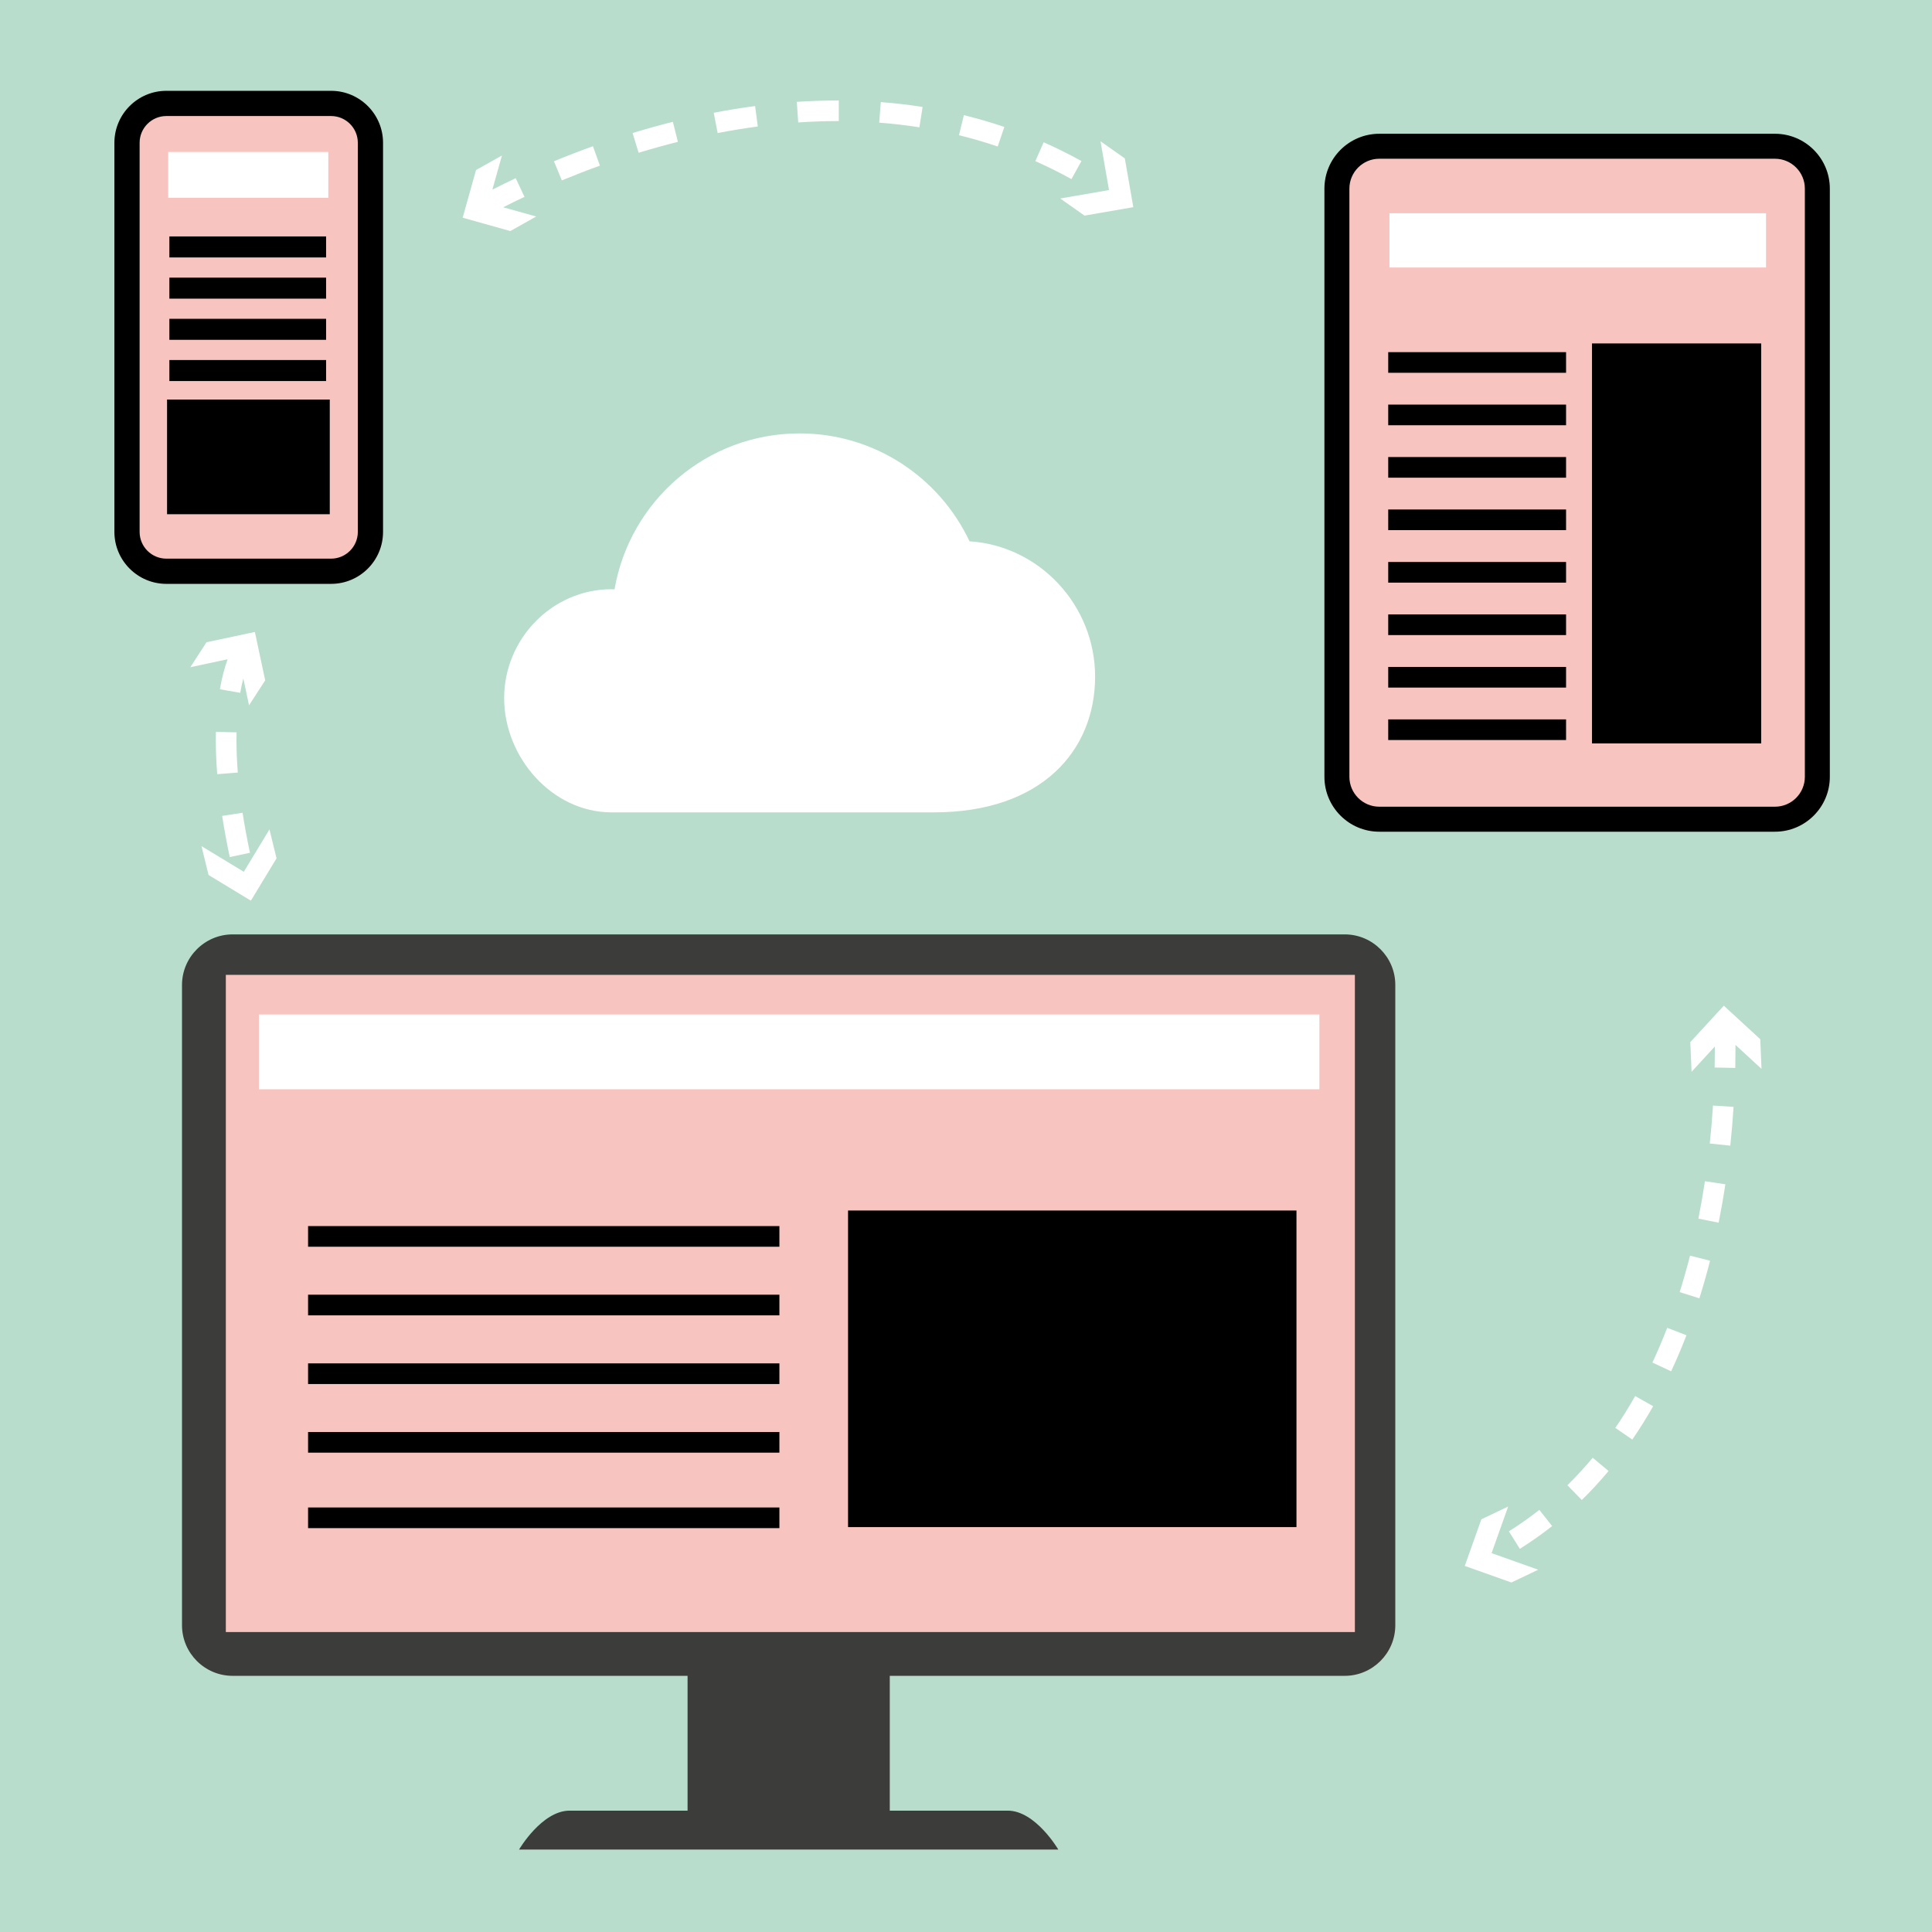
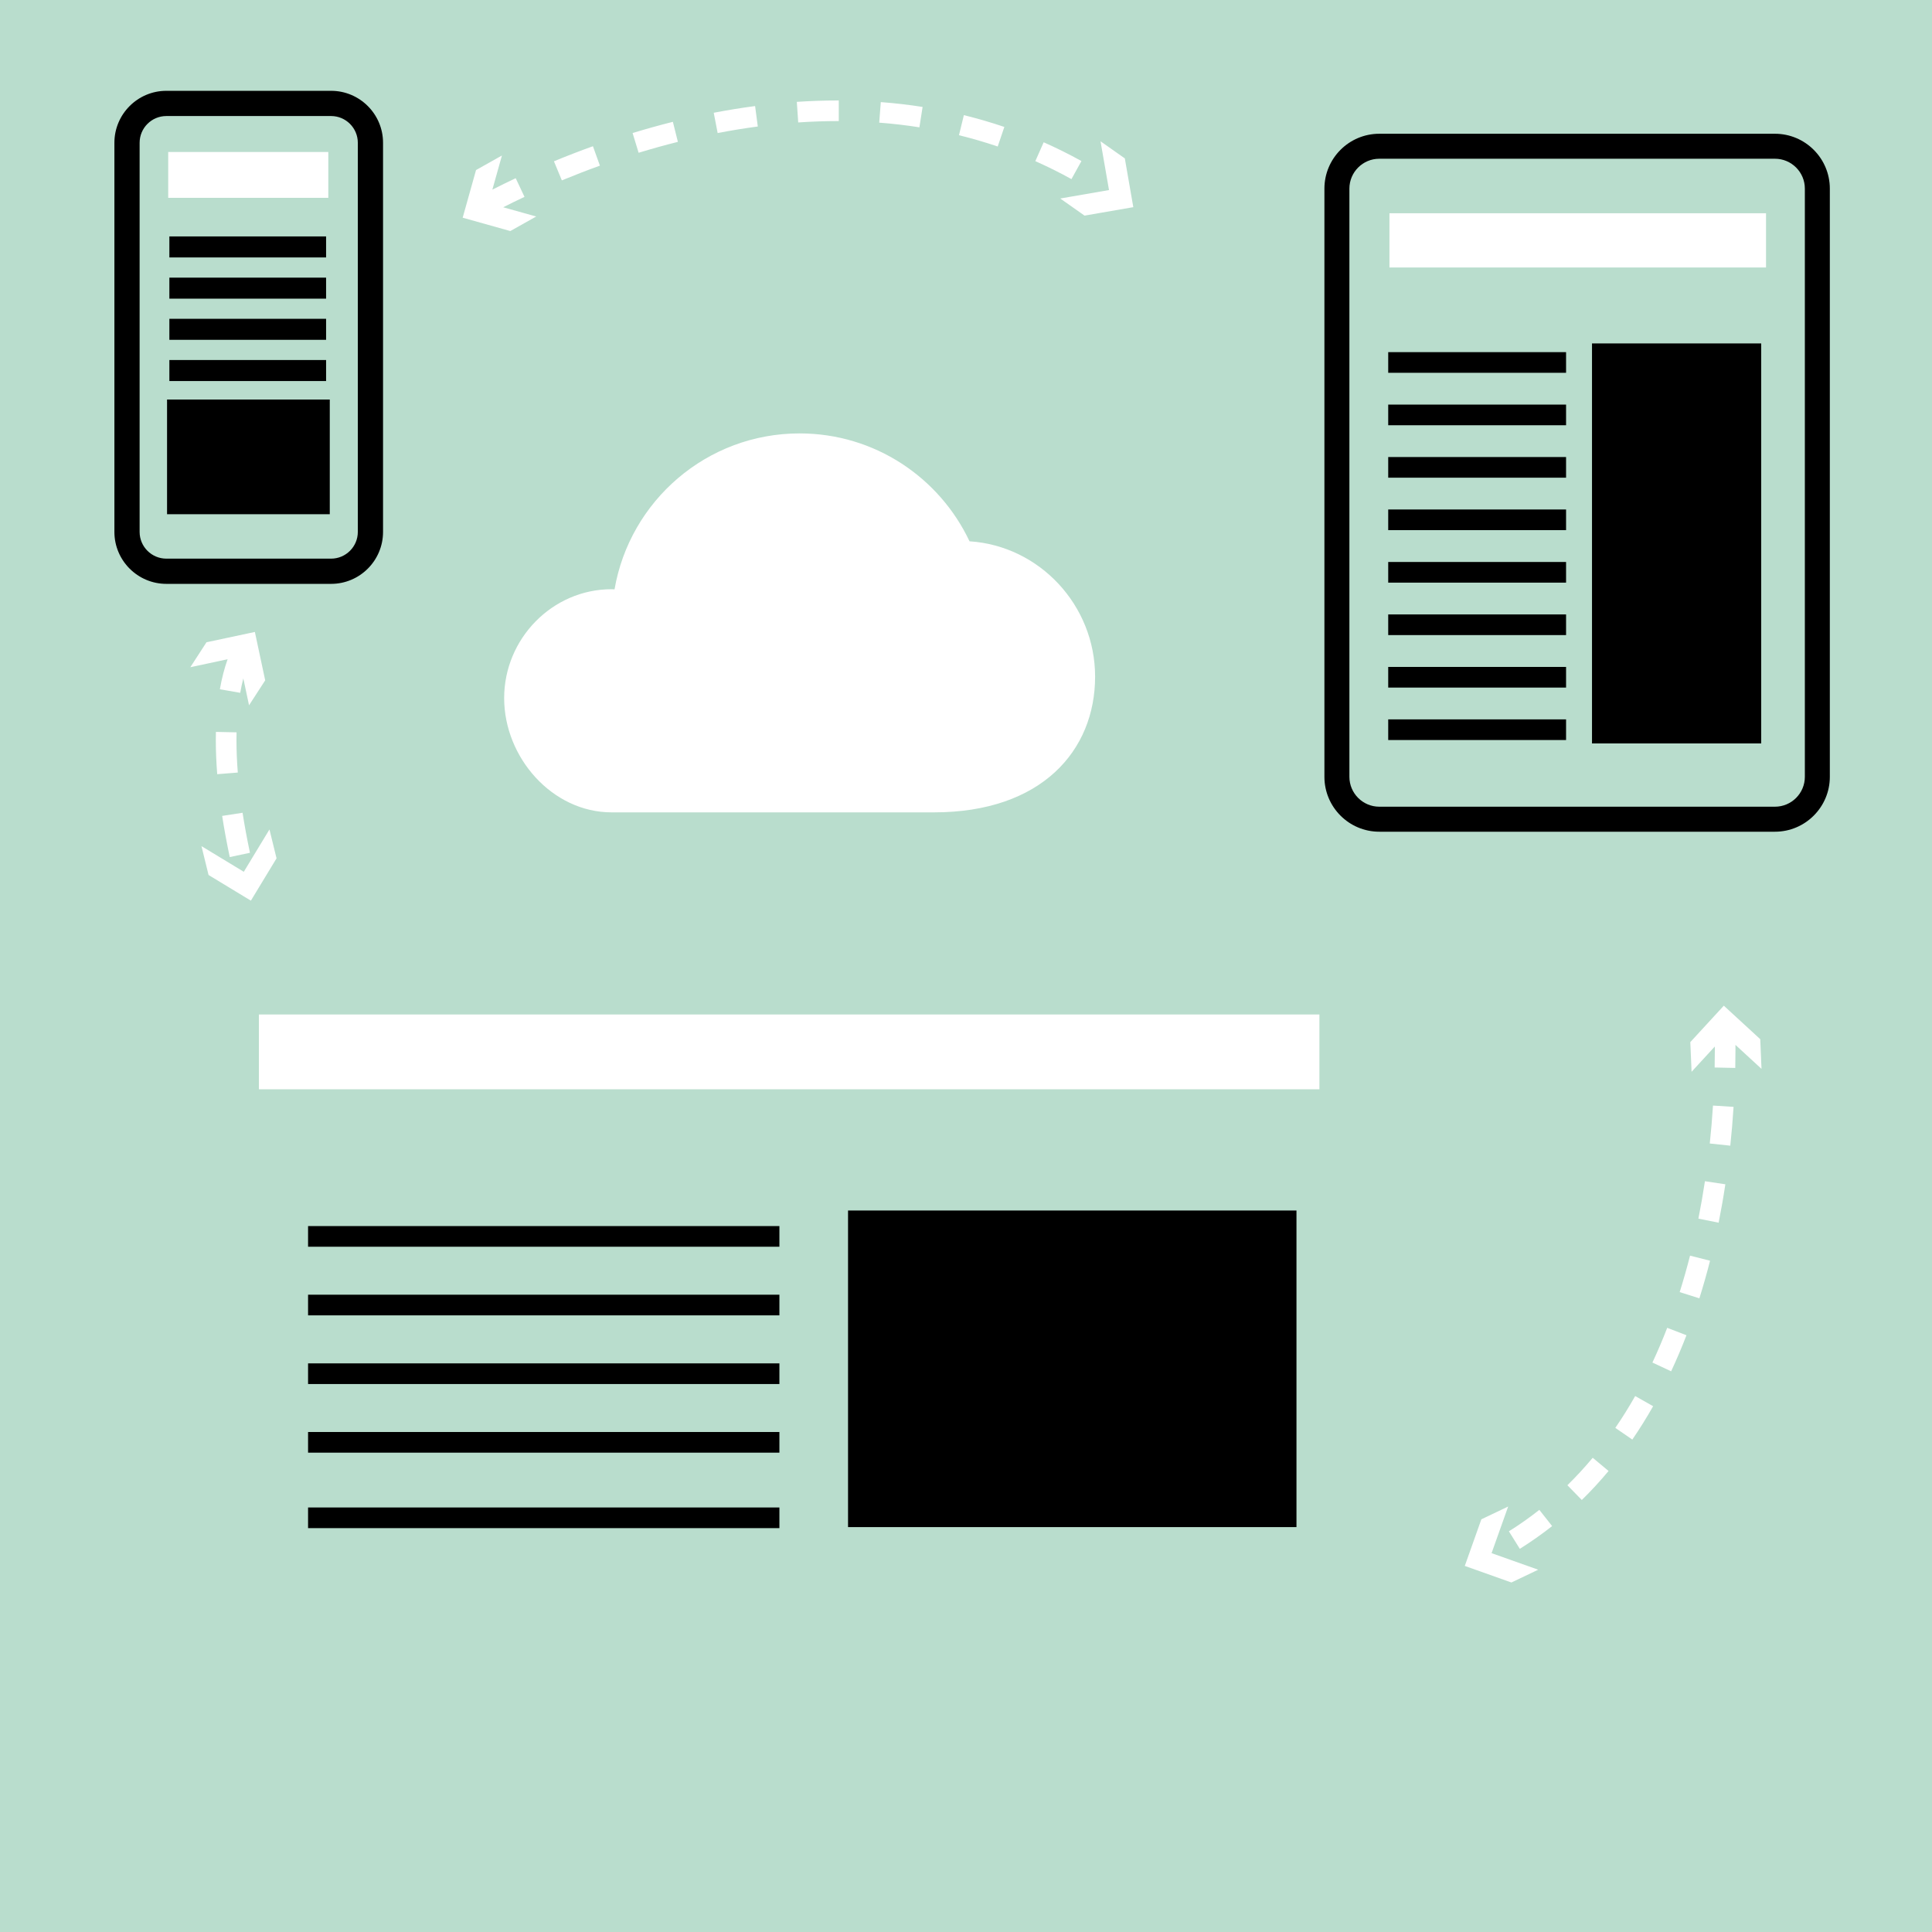
<svg xmlns="http://www.w3.org/2000/svg" version="1.1" x="0px" y="0px" width="566.93px" height="566.93px" viewBox="0 0 566.93 566.93">
  <path fill="#B9DDCD" d="M566.93,566.93H0V0h566.93V566.93z" />
-   <path fill="#F8C4BF" d="M403.28,483.92H61.76V281.86h341.53V483.92z M533.29,227.96V55.35c0-6.84-5.6-12.44-12.44-12.44H404.74  c-6.84,0-12.44,5.6-12.44,12.44v172.6c0,6.84,5.6,12.44,12.44,12.44h116.11C527.69,240.39,533.29,234.8,533.29,227.96z   M108.71,156.09V41.89c0-6.35-5.19-11.54-11.54-11.54H48.81c-6.35,0-11.54,5.19-11.54,11.54v114.2c0,6.35,5.19,11.54,11.54,11.54  h48.35C103.51,167.63,108.71,162.44,108.71,156.09z" />
-   <path fill="#3C3C3B" d="M394.61,274.19H68.25c-8.16,0-14.84,6.68-14.84,14.83v187.91c0,8.16,6.67,14.83,14.84,14.83h133.51v39.56  h-34.62c-8.16,0-14.83,11.42-14.83,11.42h158.24c0,0-6.68-11.42-14.84-11.42H261.1v-39.56h133.51c8.16,0,14.83-6.68,14.83-14.83  V289.02C409.45,280.86,402.77,274.19,394.61,274.19z M397.58,478.91H66.27V286.06h331.31V478.91z" />
  <path d="M228.71,365.84H90.4v-6.06h138.31V365.84z M228.71,379.92H90.4v6.06h138.31V379.92z M228.71,400.07H90.4v6.06h138.31V400.07  z M228.71,420.21H90.4v6.06h138.31V420.21z M228.71,442.36H90.4v6.06h138.31V442.36z M380.45,355.22H248.85v92.89h131.59V355.22z   M520.85,244.06H404.74c-8.88,0-16.1-7.22-16.1-16.1V55.35c0-8.88,7.22-16.1,16.1-16.1h116.11c8.88,0,16.1,7.22,16.1,16.1v172.6  C536.95,236.83,529.73,244.06,520.85,244.06z M404.74,46.58c-4.84,0-8.77,3.94-8.77,8.77v172.6c0,4.84,3.94,8.77,8.77,8.77h116.11  c4.84,0,8.77-3.94,8.77-8.77V55.35c0-4.84-3.94-8.77-8.77-8.77H404.74z M459.55,109.39h-52.19v-6.06h52.19V109.39z M459.55,134.12  h-52.19v6.06h52.19V134.12z M459.55,118.73h-52.19v6.06h52.19V118.73z M459.55,164.91h-52.19v6.06h52.19V164.91z M459.55,211.09  h-52.19v6.06h52.19V211.09z M459.55,195.7h-52.19v6.06h52.19V195.7z M459.55,180.3h-52.19v6.06h52.19V180.3z M459.55,149.51h-52.19  v6.06h52.19V149.51z M516.81,100.78h-49.65v117.37h49.65V100.78z M97.17,171.33H48.81c-8.4,0-15.24-6.84-15.24-15.24V41.89  c0-8.4,6.84-15.24,15.24-15.24h48.35c8.4,0,15.24,6.84,15.24,15.24v114.2C112.4,164.49,105.57,171.33,97.17,171.33z M48.81,34.05  c-4.32,0-7.84,3.52-7.84,7.84v114.2c0,4.32,3.52,7.84,7.84,7.84h48.35c4.32,0,7.84-3.52,7.84-7.84V41.89c0-4.32-3.52-7.84-7.84-7.84  H48.81z M95.69,75.55H49.7v-6.17h45.99V75.55z M95.69,81.47H49.7v6.17h45.99V81.47z M95.69,93.55H49.7v6.17h45.99V93.55z   M95.69,105.64H49.7v6.17h45.99V105.64z M96.77,117.24H49.02v33.65h47.75V117.24z" />
  <path fill="#FFFFFF" d="M321.35,198.55c0,21.76-15.77,39.83-47.29,39.83h-94.59c-17.42,0-31.53-16.11-31.53-33.53  c0-17.41,14.12-31.95,31.53-31.95c0.29,0,0.57,0.04,0.86,0.04c4.48-25.98,27.06-45.76,54.31-45.76c22.05,0,41.03,12.96,49.86,31.66  C305.07,160.17,321.35,177.64,321.35,198.55z M387.17,297.69H75.97v21.96h311.2V297.69z M518.22,62.58H407.72V78.5h110.51V62.58z   M96.34,44.6H49.36v13.45h46.98V44.6z M459.94,435.83l4.23,4.33c2.72-2.66,5.36-5.52,7.85-8.51l-4.65-3.88  C465.01,430.6,462.51,433.31,459.94,435.83z M474,419l4.99,3.43c2.13-3.11,4.19-6.4,6.11-9.79l-5.27-2.98  C478,412.89,476.04,416.04,474,419z M442.77,449.35l3.21,5.14c3.26-2.04,6.45-4.28,9.48-6.67l-3.75-4.76  C448.85,445.31,445.85,447.43,442.77,449.35z M484.89,399.83l5.49,2.57c1.59-3.4,3.1-6.96,4.5-10.58l-5.65-2.18  C487.88,393.13,486.42,396.56,484.89,399.83z M501.72,335.55l6.02,0.64c0.4-3.75,0.72-7.58,0.96-11.39l-6.04-0.38  C502.43,328.14,502.11,331.88,501.72,335.55z M492.89,379.16l5.78,1.82c1.12-3.57,2.18-7.28,3.13-11.03l-5.87-1.49  C495,372.1,493.98,375.7,492.89,379.16z M498.38,357.6l5.94,1.19c0.73-3.67,1.4-7.47,1.97-11.27l-5.99-0.9  C499.74,350.33,499.09,354.02,498.38,357.6z M516.9,313.65l-0.37-8.71l-10.69-9.83l-9.83,10.69l0.37,8.71l6.82-7.42  c0,0.27,0.01,0.53,0.01,0.8c0,1.65-0.02,3.44-0.06,5.36l6.05,0.13c0.04-1.96,0.06-3.79,0.06-5.49c0-0.43-0.01-0.85-0.01-1.28  L516.9,313.65z M442.56,442.08l-7.87,3.75l-4.86,13.68l13.68,4.86l7.87-3.75l-13.69-4.86L442.56,442.08z M209.44,33.09l1.15,5.95  c3.94-0.76,7.9-1.4,11.78-1.92l-0.79-6C217.58,31.65,213.5,32.31,209.44,33.09z M245.84,29.48c-3.94,0-7.99,0.14-12.02,0.41  l0.41,6.04c3.9-0.26,7.81-0.4,11.61-0.4c0.01,0,0.01,0,0.02,0h0.27v-6.06h-0.27C245.86,29.48,245.85,29.48,245.84,29.48z   M162.55,47.33l2.32,5.6c3.68-1.52,7.44-2.98,11.17-4.32l-2.05-5.7C170.17,44.28,166.32,45.77,162.55,47.33z M153.91,57.77  l-2.58-5.48c-2.35,1.1-4.63,2.23-6.85,3.36l2.81-10.02l-7.6,4.27l-3.92,13.98l13.98,3.92l7.6-4.27l-9.69-2.71  C149.69,59.79,151.77,58.77,153.91,57.77z M185.63,39.04l1.77,5.79c3.83-1.17,7.71-2.25,11.52-3.2l-1.47-5.88  C193.54,36.73,189.56,37.84,185.63,39.04z M317.34,47.26c-3.6-2-7.33-3.85-11.08-5.51l-2.45,5.54c3.59,1.59,7.16,3.36,10.6,5.27  L317.34,47.26z M258,35.99c3.97,0.3,7.93,0.76,11.79,1.37l0.94-5.98c-4.01-0.63-8.14-1.11-12.27-1.42L258,35.99z M281.4,39.68  c3.84,0.94,7.67,2.05,11.37,3.31l1.95-5.74c-3.87-1.31-7.87-2.48-11.88-3.46L281.4,39.68z M330.07,46.48l-7.13-5.02l2.49,14.31  l-14.31,2.48l7.13,5.02l14.31-2.48L330.07,46.48z M64.52,202.26l5.97,1.04c0.26-1.48,0.57-2.89,0.91-4.23l1.68,7.89l4.74-7.32  l-3.03-14.2l-14.2,3.03l-4.74,7.32l10.94-2.34C65.84,196.12,65.08,199.06,64.52,202.26z M63.36,214.77  c-0.02,0.78-0.03,1.58-0.03,2.39c0,3.18,0.14,6.55,0.41,10.02l6.04-0.48c-0.26-3.31-0.39-6.52-0.39-9.54c0-0.77,0.01-1.52,0.03-2.26  L63.36,214.77z M73.35,250.24c-0.86-4.04-1.59-7.99-2.17-11.74l-5.99,0.92c0.6,3.87,1.35,7.93,2.23,12.08L73.35,250.24z   M79.07,243.4l-7.53,12.42l-12.42-7.53l2.08,8.47l12.42,7.53l7.53-12.42L79.07,243.4z" />
</svg>